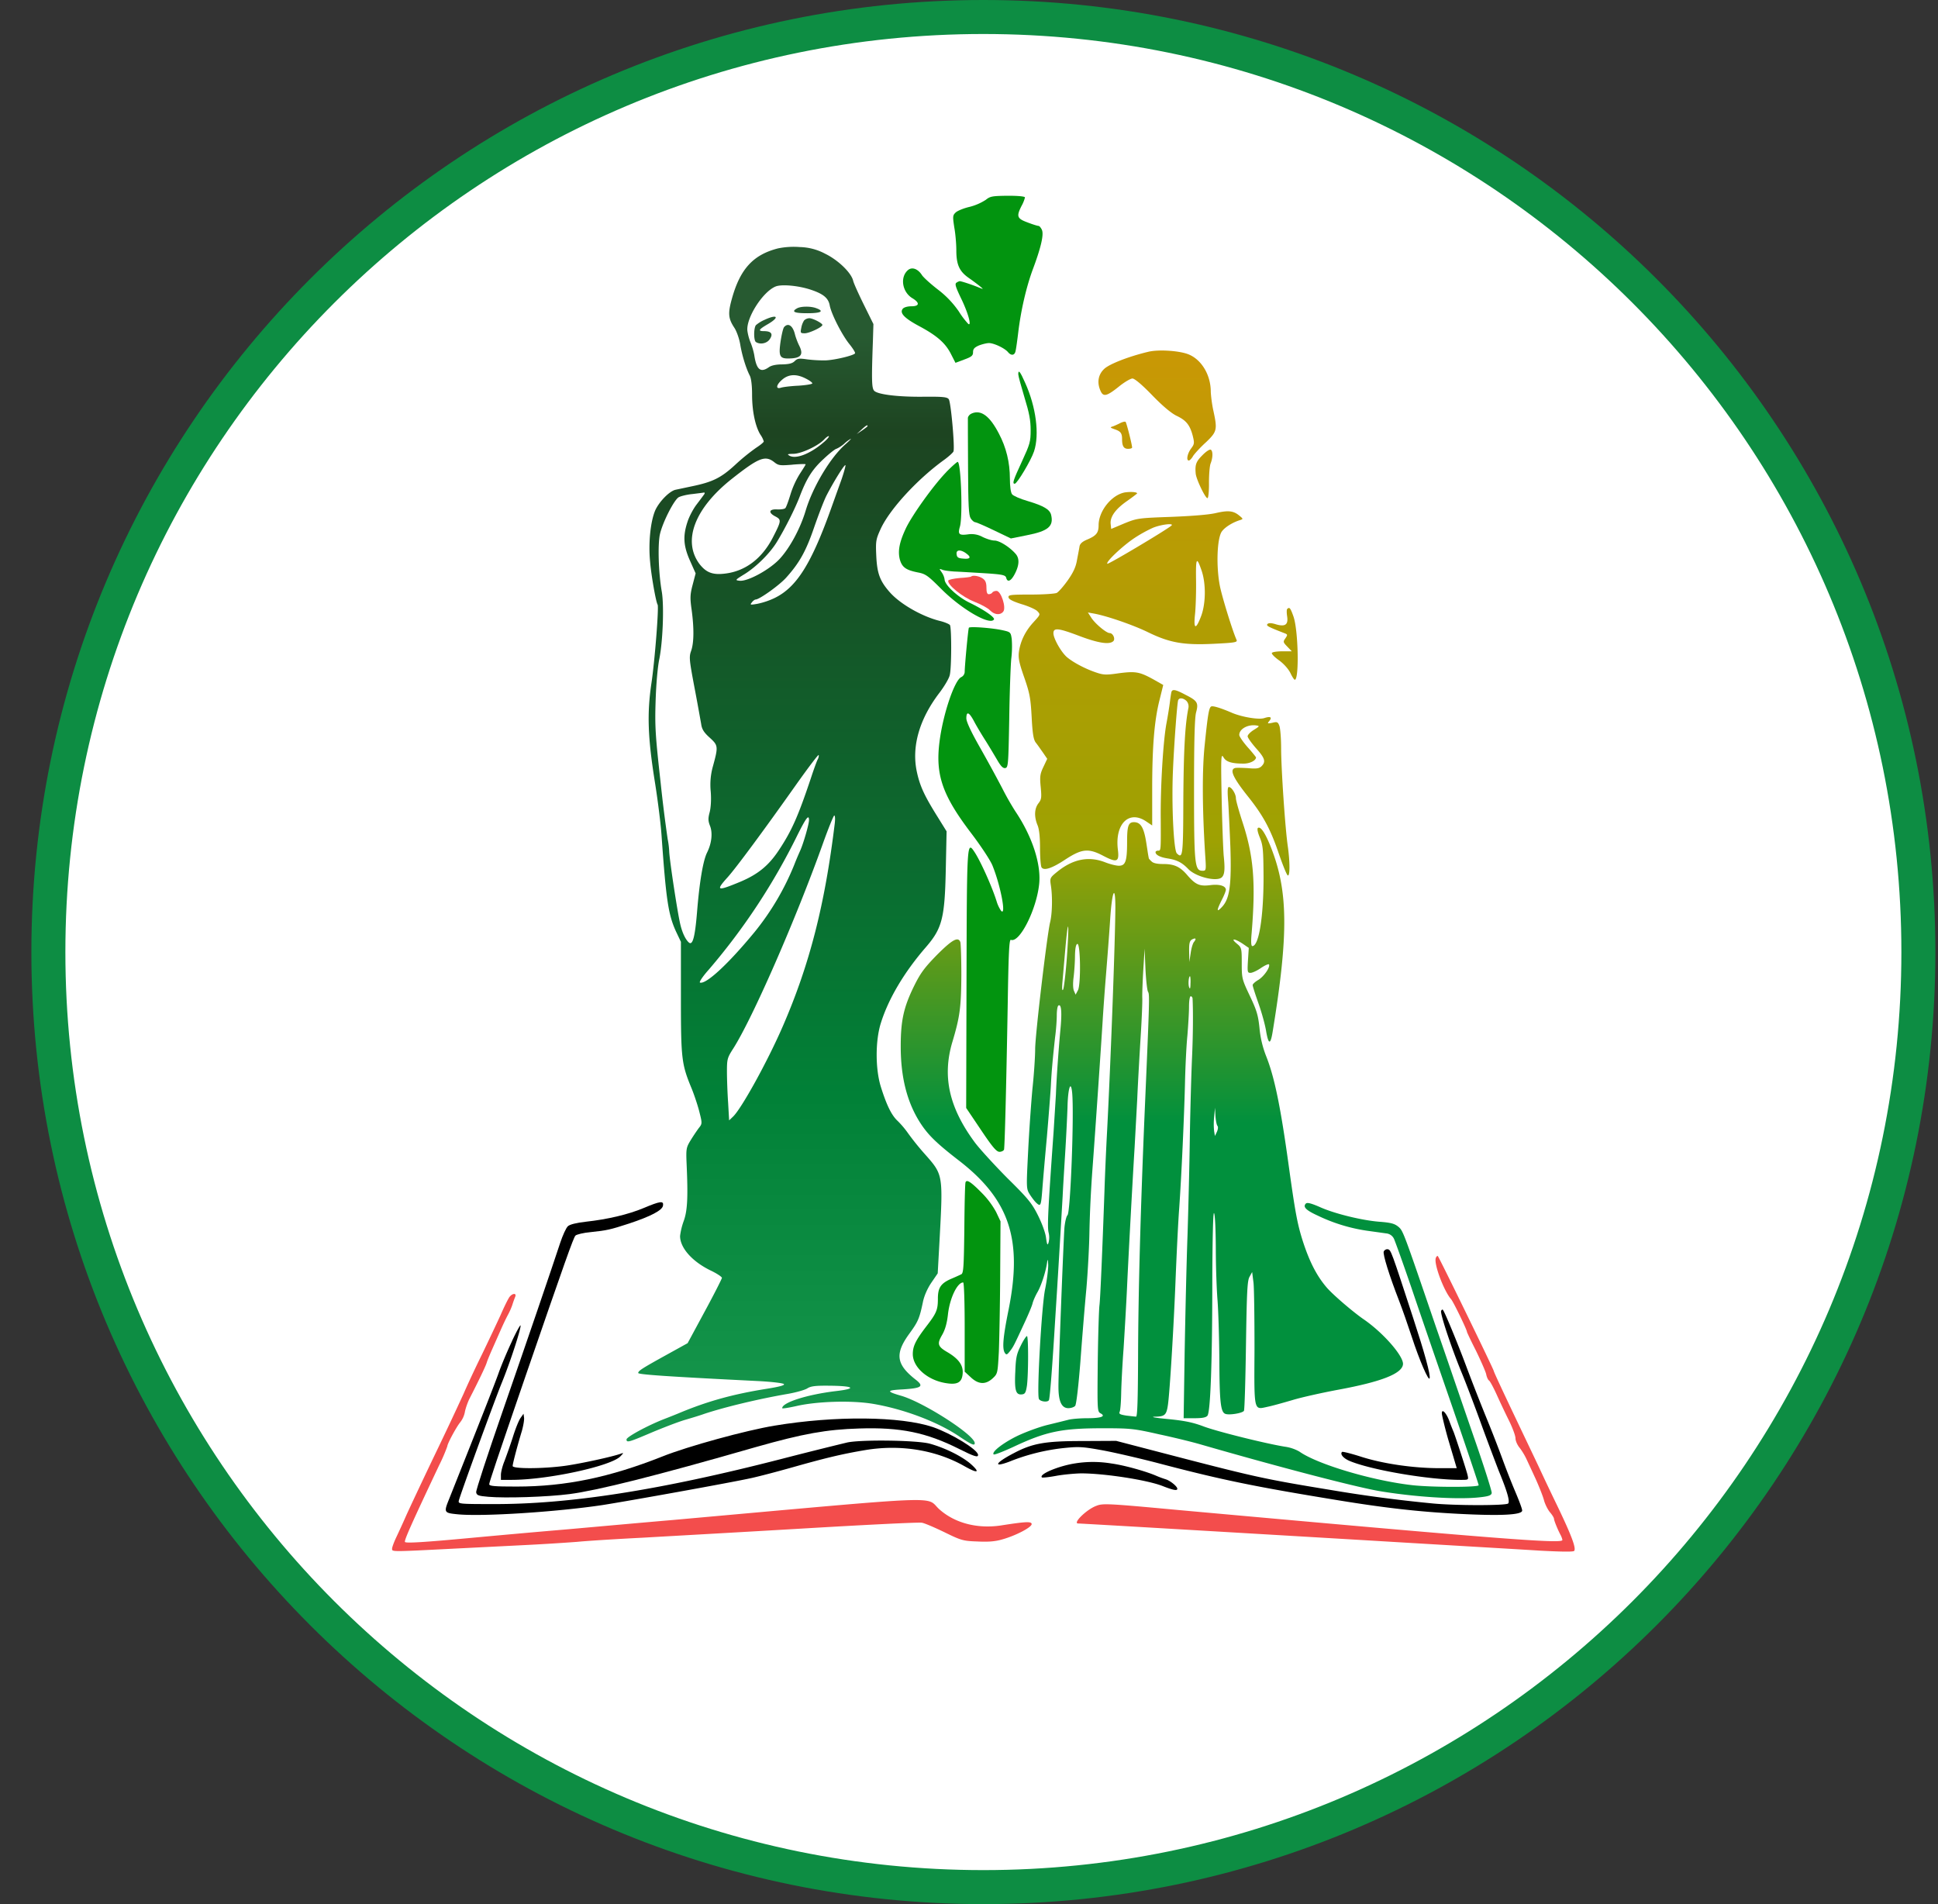
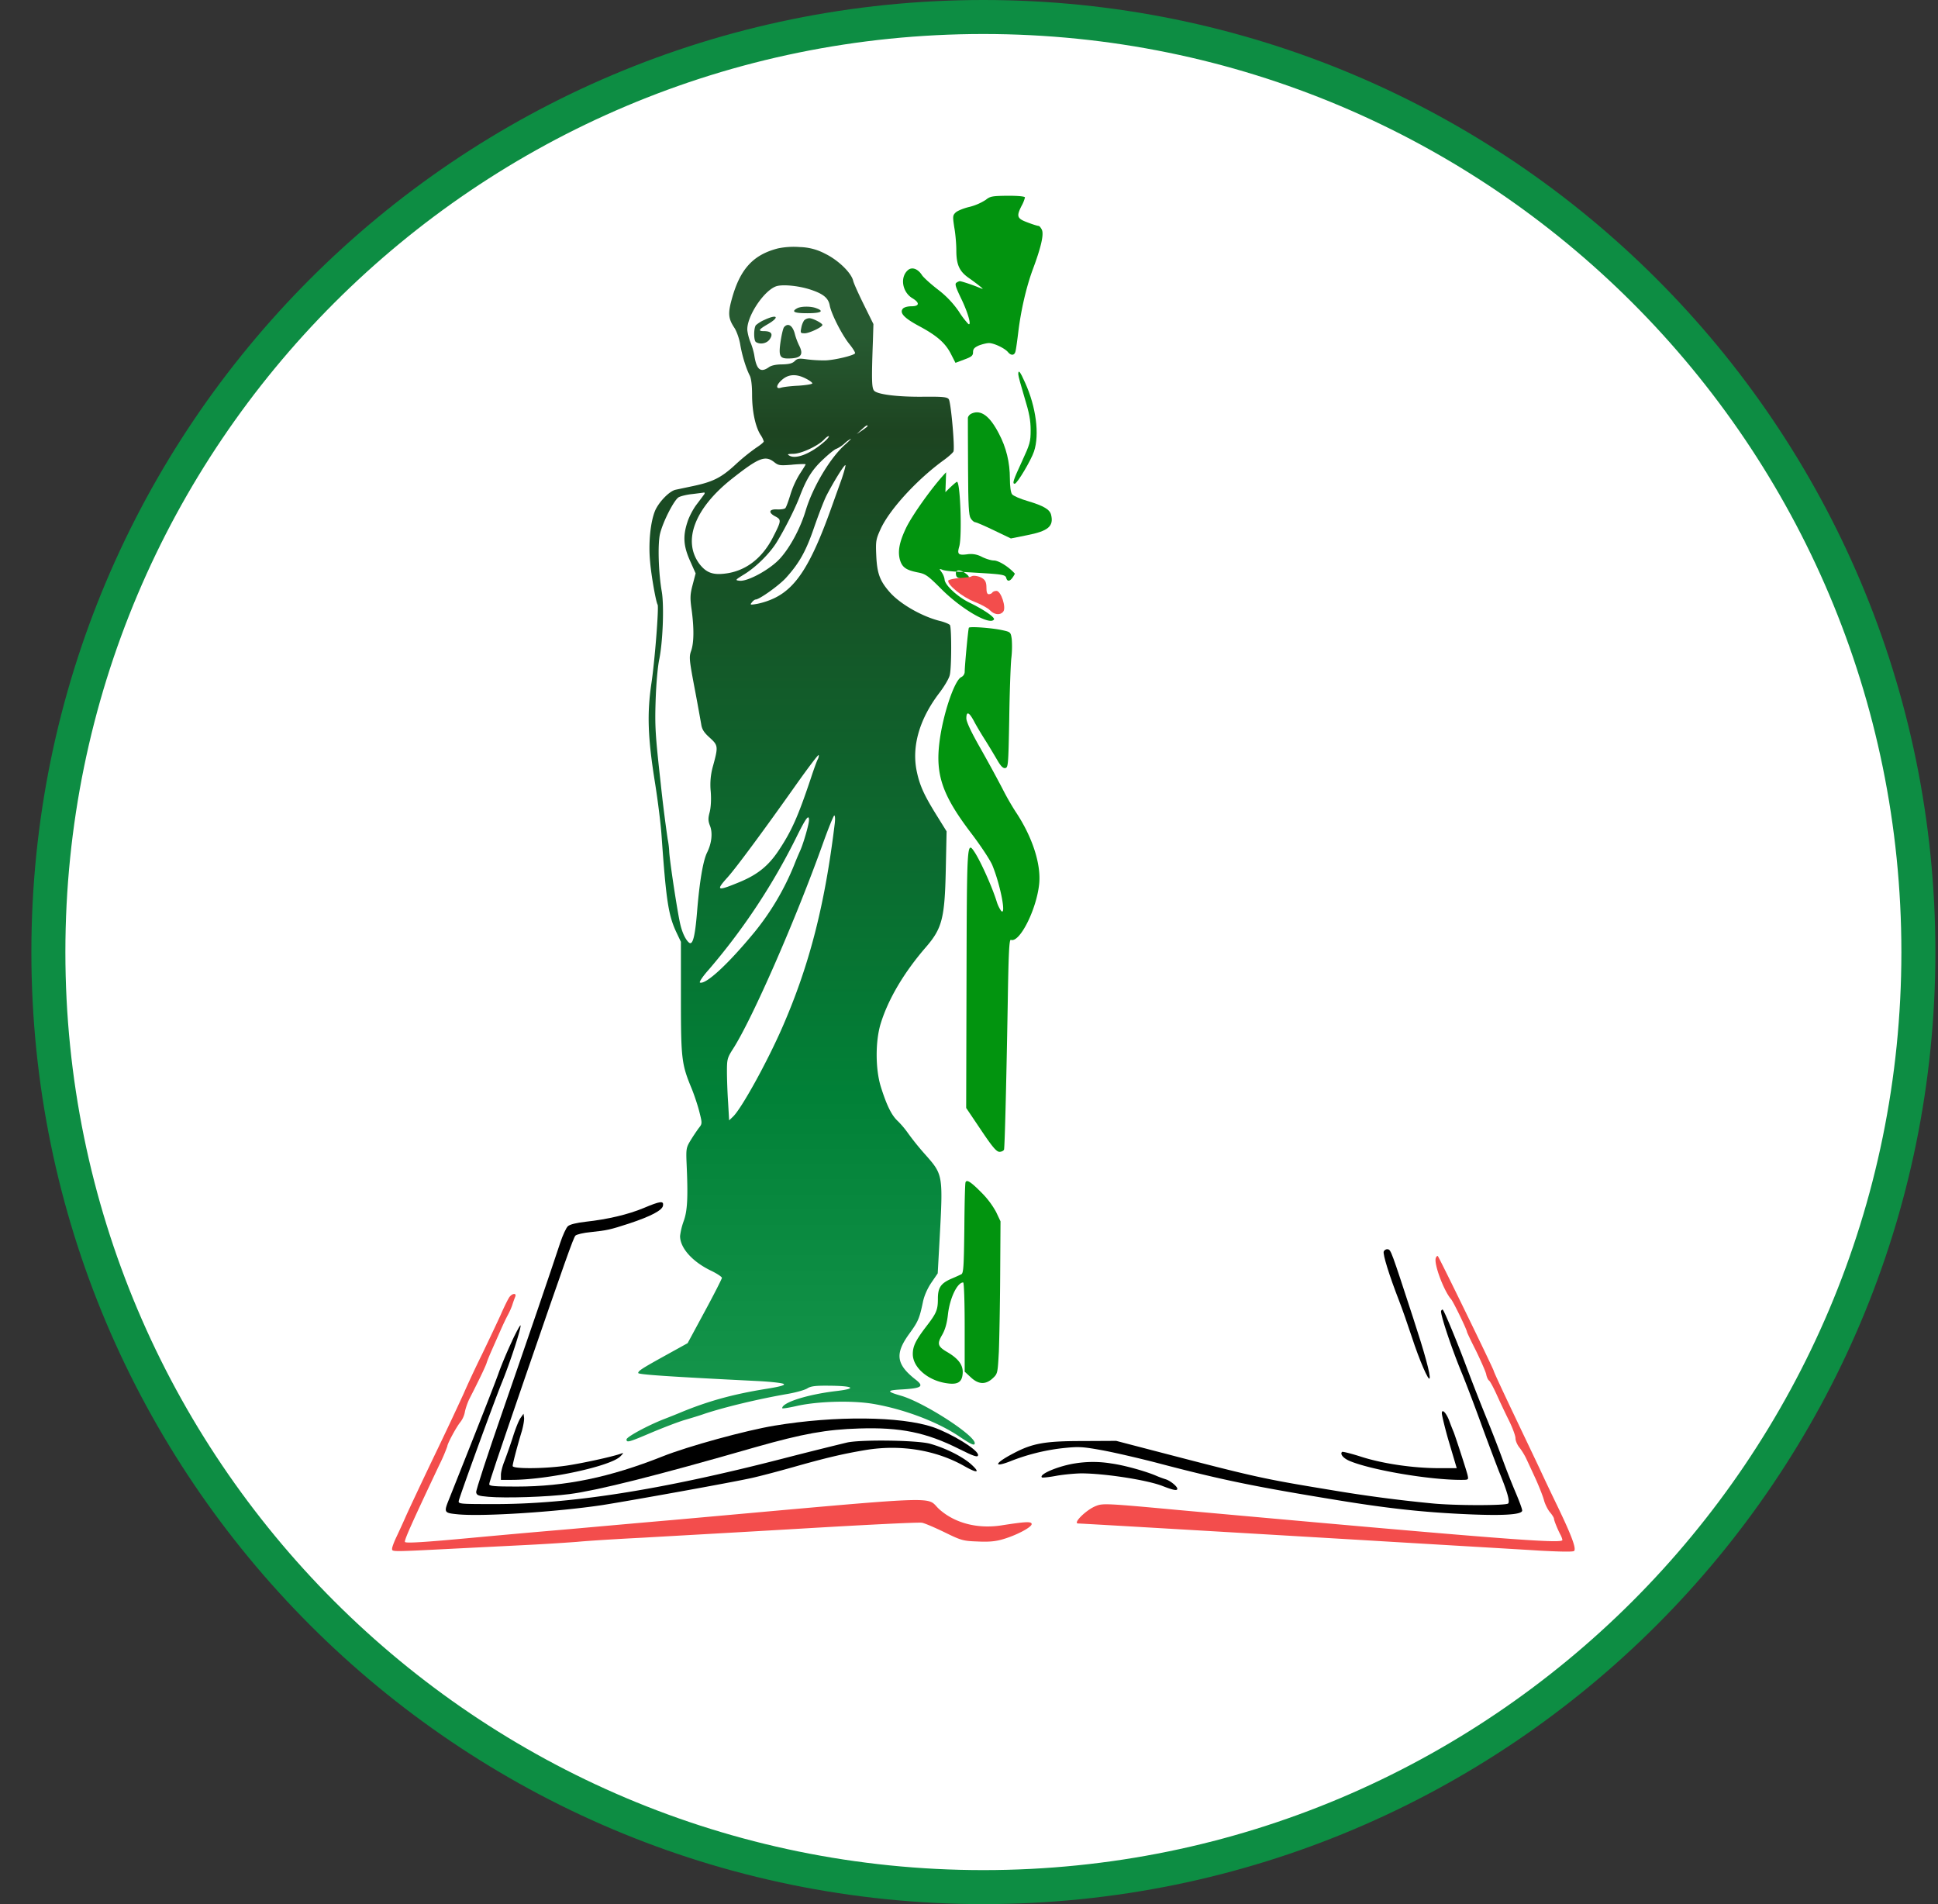
<svg xmlns="http://www.w3.org/2000/svg" width="57" height="56" fill="none" viewBox="0 0 57 56">
  <rect x="0" y="0" width="57" height="56" fill="#333333" stroke="none" />
  <g clip-path="url(#a)">
    <path fill="#fff" stroke="#0d8d43" d="M28.923.5c15.188 0 27.5 12.312 27.5 27.5s-12.312 27.5-27.5 27.5-27.5-12.312-27.5-27.5S13.735.5 28.923.5Z" />
    <path fill="#02940f" d="M28.989 5.88a1.6 1.6 0 0 1-.468.203c-.177.04-.364.118-.414.167-.088.084-.088.118-.04.438.035.187.06.493.06.67 0 .428.089.625.374.822.128.089.276.202.335.251.099.084.099.084-.094.005-.197-.078-.472-.167-.517-.167a.3.3 0 0 0-.093.044c-.054.035-.03.118.133.458.202.414.32.823.216.758a2.4 2.4 0 0 1-.28-.369 2.8 2.8 0 0 0-.61-.64c-.217-.167-.43-.36-.474-.428-.123-.192-.3-.251-.418-.143-.232.207-.163.635.128.817.231.138.222.242-.025.242-.108 0-.216.03-.25.073-.1.124.044.276.487.513.522.28.768.497.93.817l.133.26.261-.098c.212-.078.256-.113.256-.216 0-.094.04-.138.173-.197.093-.035.226-.07.295-.07.148 0 .468.153.561.267.094.113.197.098.222-.035.015-.059.05-.31.079-.551.079-.655.236-1.32.418-1.822.252-.67.34-1.054.276-1.192-.03-.064-.074-.113-.098-.113-.03 0-.173-.044-.325-.103-.31-.114-.33-.178-.173-.488a1 1 0 0 0 .099-.246c0-.03-.187-.05-.503-.05-.462.006-.521.015-.654.124" />
    <path fill="url(#b)" fill-rule="evenodd" d="M22.883 7.305c-.734.187-1.118.61-1.36 1.492-.117.423-.103.571.075.842.069.103.143.32.172.482.05.31.167.7.28.921.045.084.07.296.07.566 0 .478.093.931.246 1.177a.7.7 0 0 1 .098.197c0 .025-.103.109-.226.188a6 6 0 0 0-.616.502c-.423.389-.67.507-1.295.635l-.463.098c-.182.045-.482.355-.595.611-.138.33-.202.955-.148 1.507.034.408.172 1.186.221 1.26.04.07-.083 1.65-.182 2.31-.133.9-.108 1.605.109 2.954.083.527.172 1.236.192 1.576.133 1.866.197 2.294.433 2.797l.133.28v1.65c0 1.807.02 1.95.32 2.674.079.197.182.507.226.689.084.33.08.34-.024.468a6 6 0 0 0-.236.354c-.128.212-.138.247-.119.69.045 1 .025 1.388-.088 1.694a2 2 0 0 0-.104.433c0 .354.37.763.921 1.024.172.084.31.177.31.207-.005.034-.231.482-.507.99l-.502.93-.66.365c-.675.374-.793.448-.793.512 0 .044.823.103 3.506.236.399.02.749.06.778.089.035.034-.123.078-.497.138-.985.157-1.719.359-2.531.694-.079.034-.3.123-.492.197-.493.192-1.108.527-1.108.6 0 .104.073.08.733-.201.34-.143.788-.316.99-.375s.458-.137.566-.177c.61-.202 1.596-.438 2.452-.586.252-.044.508-.118.576-.162.099-.064.232-.084.64-.079.73.005.838.084.212.157-.842.099-1.59.335-1.59.503 0 .02.182-.01.409-.06.61-.142 1.625-.172 2.255-.068.906.152 1.92.532 2.565.975.345.231.434.266.434.182 0-.236-1.502-1.202-2.167-1.394-.443-.128-.433-.162.05-.187.55-.034.63-.088.393-.276-.59-.457-.635-.768-.192-1.373.251-.345.29-.438.39-.911.034-.178.127-.394.245-.571l.192-.281.055-.995c.103-1.9.103-1.905-.414-2.491a8 8 0 0 1-.507-.626 2.7 2.7 0 0 0-.31-.369c-.183-.167-.33-.473-.498-1.01-.162-.526-.162-1.349 0-1.866.222-.714.685-1.497 1.325-2.235.477-.552.556-.847.586-2.275l.024-1.133-.275-.443c-.384-.615-.512-.896-.601-1.314-.158-.744.079-1.556.675-2.33.137-.182.275-.413.295-.512.054-.221.054-1.388.005-1.467-.02-.03-.148-.084-.28-.118-.533-.128-1.187-.502-1.493-.852-.29-.33-.37-.552-.394-1.064-.02-.438-.01-.487.128-.792.266-.581 1.088-1.473 1.876-2.039.133-.098.252-.207.266-.241.044-.114-.074-1.453-.138-1.537-.044-.063-.167-.078-.719-.073-.753.01-1.363-.064-1.472-.173-.074-.074-.084-.28-.04-1.472l.015-.492-.28-.567c-.153-.31-.296-.625-.315-.704-.054-.236-.439-.61-.823-.797a1.66 1.66 0 0 0-.748-.197 2.3 2.3 0 0 0-.64.039m.965 1.216c.37.123.517.246.556.463.045.246.355.857.572 1.128.108.133.187.26.172.28-.04.064-.596.197-.867.207a4 4 0 0 1-.541-.03c-.232-.034-.286-.029-.365.05-.069.069-.167.093-.37.098-.176 0-.32.03-.393.084-.246.172-.364.069-.428-.36a2 2 0 0 0-.099-.344 1.5 1.5 0 0 1-.103-.37c-.04-.374.448-1.142.827-1.3.172-.073.67-.029 1.039.094m-.153 2.61c.109.054.197.118.197.143s-.182.054-.404.069c-.226.01-.457.039-.517.059-.167.054-.142-.089.04-.241q.279-.237.684-.03m1.822 1.398c0 .015-.074.07-.157.128l-.163.109.138-.128c.133-.123.182-.153.182-.109m-1.285.473c-.389.34-.822.512-1.014.399-.074-.044-.055-.05.113-.054.231 0 .729-.232.906-.419.064-.069.128-.113.143-.098.01.014-.054.093-.148.172m.635.064c-.443.384-.965 1.26-1.172 1.955-.152.507-.448 1.063-.743 1.393-.286.325-.96.695-1.202.665-.138-.015-.128-.024.153-.197.345-.216.744-.61.95-.95.246-.404.537-.985.67-1.335.202-.531.374-.802.709-1.107.172-.163.34-.291.37-.291a.9.9 0 0 0 .226-.148 1 1 0 0 1 .197-.147c.015 0-.06.073-.158.162m-1.566.6c.217-.019.394-.024.394-.01 0 .016-.079.139-.172.282a2.6 2.6 0 0 0-.276.61c-.059.192-.123.37-.148.394-.024.03-.133.044-.24.04-.247-.015-.272.098-.045.211.172.094.167.128-.089.626-.325.625-.822.99-1.423 1.053-.35.04-.537-.039-.729-.285-.507-.68-.142-1.64.956-2.507.793-.625.98-.699 1.25-.482.119.093.168.098.522.069m1.453.424-.154.428-.127.355c-.6 1.694-1.034 2.388-1.679 2.708a2.2 2.2 0 0 1-.527.178c-.202.034-.216.03-.152-.045.034-.049.088-.083.108-.083.113 0 .704-.424.901-.645.39-.434.581-.778.818-1.468.128-.37.29-.793.364-.94.202-.394.541-.946.561-.896.005.024-.044.206-.113.408m-4.043.448a15 15 0 0 1-.221.296c-.099.128-.222.36-.271.517-.138.418-.118.709.079 1.147l.162.364-.088.335c-.074.281-.08.39-.03.734.074.547.069.975-.015 1.211-.064.178-.054.266.099 1.079.066.342.128.687.165.895l.032.178c.02.148.078.246.25.399.252.231.257.256.09.862a2 2 0 0 0-.06.714c.02.241.005.477-.03.615-.048.182-.048.251.006.394.088.212.054.522-.084.798-.118.241-.222.857-.295 1.763-.06.723-.128.97-.237.881-.103-.089-.202-.3-.26-.561-.084-.375-.301-1.798-.32-2.108a2.4 2.4 0 0 0-.045-.37 43 43 0 0 1-.207-1.658c-.158-1.414-.172-1.665-.148-2.413.015-.483.06-1.005.109-1.231.103-.512.143-1.556.073-1.975-.098-.551-.123-1.398-.054-1.699.084-.36.419-1.01.552-1.083.064-.034.246-.079.409-.094.162-.02.315-.039.334-.044.025 0 .025.025.005.054m3.334 7.805c-.025.05-.113.29-.192.532-.384 1.147-.571 1.566-.955 2.142-.296.443-.606.694-1.113.91-.7.291-.749.276-.38-.132.247-.276 1.064-1.379 2.024-2.738.35-.492.64-.876.65-.852s-.005.089-.034.138m.507 1.871c-.29 2.388-.738 4.151-1.531 5.973-.444 1.024-1.216 2.423-1.463 2.654l-.113.108-.03-.526c-.02-.291-.034-.7-.034-.912 0-.359.01-.403.182-.67.567-.886 1.847-3.81 2.65-6.06.157-.439.305-.798.324-.798.025 0 .03.103.015.231m-.758-.093c0 .118-.168.699-.261.9a9 9 0 0 0-.178.424 7.7 7.7 0 0 1-1.157 1.96c-.782.95-1.433 1.55-1.61 1.492-.034-.01.084-.187.261-.384a18.8 18.8 0 0 0 2.605-3.954c.256-.512.34-.62.34-.439M23.439 9.07c-.172.098-.079.142.305.142.404 0 .508-.059.266-.147-.162-.064-.462-.06-.57.005m-1.206.492a1 1 0 0 1 .256-.157c.374-.173.448-.08.103.123-.28.162-.31.211-.123.211.212 0 .276.08.173.232-.08.128-.281.172-.41.088-.068-.044-.068-.408 0-.497m1.418-.14a.6.6 0 0 0-.084.222c-.03.148-.024.158.104.158s.517-.182.517-.246c0-.05-.281-.197-.384-.197a.23.23 0 0 0-.153.064m-.694.627c.03-.202.074-.389.103-.428.118-.138.256-.05.32.207.02.083.074.231.123.33.143.28.054.384-.33.384-.24 0-.275-.08-.216-.493" clip-rule="evenodd" />
    <path fill="#02940f" d="M29.949 11.006c0 .05.083.35.182.68.143.463.182.68.182.965 0 .34-.02.409-.256.92-.26.562-.29.656-.212.656.07 0 .478-.685.567-.95.167-.498.059-1.315-.261-2.02-.148-.335-.202-.399-.202-.25" />
    <path fill="#02940f" d="M28.585 12.158c-.064.024-.113.083-.118.133 0 .049 0 .709.005 1.467.005 1.118.02 1.398.078 1.487.04.064.099.113.133.113.03 0 .281.109.557.242l.492.236.468-.094c.635-.123.798-.266.714-.605-.04-.153-.217-.261-.684-.4-.222-.063-.434-.157-.463-.201-.04-.05-.064-.236-.064-.453 0-.488-.109-.926-.325-1.334-.266-.513-.522-.705-.793-.591" />
-     <path fill="#02940f" d="M27.827 13.89c-.375.388-.985 1.24-1.177 1.634-.197.414-.246.675-.187.92.064.237.177.32.526.39.232.044.296.088.685.477.596.601 1.443 1.094 1.56.907.035-.06-.3-.291-.728-.498-.35-.172-.724-.522-.724-.68a.5.5 0 0 0-.084-.206c-.078-.113-.078-.113.015-.079.05.025.217.044.365.054.147.005.546.03.881.05.532.034.61.054.635.132.035.148.143.104.256-.118q.198-.385.02-.586c-.177-.202-.478-.389-.62-.389-.08 0-.232-.049-.345-.103a.68.68 0 0 0-.438-.079c-.266.035-.3-.005-.232-.236.084-.306.03-1.896-.069-1.896-.02 0-.177.138-.34.305m.585 2.383c.163.113.134.177-.073.157-.153-.01-.192-.034-.202-.128-.02-.133.108-.148.276-.03" />
+     <path fill="#02940f" d="M27.827 13.89c-.375.388-.985 1.24-1.177 1.634-.197.414-.246.675-.187.92.064.237.177.32.526.39.232.044.296.088.685.477.596.601 1.443 1.094 1.56.907.035-.06-.3-.291-.728-.498-.35-.172-.724-.522-.724-.68a.5.5 0 0 0-.084-.206c-.078-.113-.078-.113.015-.079.05.025.217.044.365.054.147.005.546.03.881.05.532.034.61.054.635.132.035.148.143.104.256-.118c-.177-.202-.478-.389-.62-.389-.08 0-.232-.049-.345-.103a.68.68 0 0 0-.438-.079c-.266.035-.3-.005-.232-.236.084-.306.03-1.896-.069-1.896-.02 0-.177.138-.34.305m.585 2.383c.163.113.134.177-.073.157-.153-.01-.192-.034-.202-.128-.02-.133.108-.148.276-.03" />
    <path fill="#f34d4c" d="M28.565 16.955c-.01.014-.162.034-.34.044-.172.015-.325.05-.334.074-.04.118.413.487.768.625.192.074.399.187.458.251.128.133.3.153.389.04.098-.114-.064-.611-.197-.611-.05 0-.109.02-.123.05-.015.024-.064.048-.104.048-.049 0-.069-.059-.069-.192 0-.147-.03-.216-.108-.27-.104-.074-.29-.104-.34-.06" />
    <path fill="#02940f" d="M28.496 18.463c-.02.03-.123 1.127-.123 1.305a.18.18 0 0 1-.103.147c-.202.099-.542 1.113-.64 1.92-.119.966.093 1.567.95 2.69.276.364.551.782.61.93.242.596.414 1.512.252 1.33a1 1 0 0 1-.128-.271c-.138-.444-.483-1.207-.66-1.468-.212-.315-.217-.266-.227 3.752l-.01 3.787.434.645c.34.507.458.645.546.645.06 0 .119-.03.133-.064.02-.074.064-1.699.109-4.284.024-1.521.044-1.905.093-1.886.256.099.754-.891.832-1.644.06-.591-.206-1.399-.699-2.133a8 8 0 0 1-.394-.694 44 44 0 0 0-.64-1.172c-.27-.473-.409-.773-.409-.871 0-.217.08-.187.222.078.069.133.222.39.345.582.118.187.275.453.35.58.098.168.162.232.226.222.088-.015.093-.093.118-1.418.01-.773.04-1.576.059-1.787a3 3 0 0 0 .015-.591c-.03-.202-.035-.207-.286-.261-.295-.064-.95-.114-.975-.07M28.398 34.772c-.015.035-.03.65-.035 1.364-.014 1.098-.024 1.305-.088 1.34a7 7 0 0 1-.306.137c-.3.133-.384.261-.384.581 0 .33-.04.424-.335.808-.32.418-.403.59-.403.822 0 .374.408.749.935.847.37.069.512-.005.532-.276.02-.241-.118-.433-.453-.63-.28-.163-.305-.241-.153-.502.089-.153.143-.34.173-.606.054-.482.276-.94.448-.94.024 0 .044.536.044 1.31v1.314l.177.163c.227.216.439.226.65.03.143-.134.143-.148.178-.774.014-.354.034-1.359.039-2.24l.01-1.6-.128-.272a2.5 2.5 0 0 0-.414-.556c-.33-.335-.453-.413-.487-.32" />
    <path fill="#000" d="M18.934 35.527c-.458.192-1.064.334-1.704.404q-.433.051-.527.132c-.054.05-.152.266-.226.488-.281.852-.95 2.811-1.7 4.973-.432 1.246-.782 2.31-.772 2.364.015.088.059.108.36.133.497.044 1.733.005 2.387-.08.823-.108 2.517-.53 5.48-1.383 1.39-.394 2.074-.517 3.039-.546 1.216-.04 1.974.118 2.935.6.443.222.561.261.561.178 0-.153-.783-.63-1.325-.818-.945-.32-2.88-.34-4.658-.044-.842.138-2.56.61-3.299.906-1.55.615-2.85.886-4.293.886-.65 0-.803-.014-.803-.069 0-.054.216-.699 1.068-3.18 1.157-3.359 1.409-4.073 1.468-4.132.034-.034.236-.084.453-.103.473-.05.566-.07 1.122-.251.64-.212.98-.39 1-.527.025-.148-.074-.138-.566.069M40.698 36.806c-.03.084.158.694.453 1.453.089.23.256.704.37 1.053.23.704.497 1.315.526 1.226.035-.093-.152-.768-.487-1.787-.645-1.975-.65-1.994-.744-2.01-.044-.009-.098.02-.118.065" />
    <path fill="#f34d4c" d="M42.23 36.996c-.065.168.236.97.448 1.212.064.069.467.9.467.96 0 .015.118.266.266.556.143.296.28.606.3.69.015.083.055.172.084.187.03.02.128.202.222.408.093.207.256.552.364.769.104.211.192.448.192.522 0 .073.054.197.118.275.06.074.148.217.192.31.045.094.173.37.286.616.108.241.222.532.246.635.03.104.104.256.168.335.069.079.123.168.123.197 0 .05.113.33.202.492.024.05.044.109.044.133 0 .114-1.861-.03-11.271-.881-2.127-.197-2.245-.202-2.442-.123-.286.108-.7.517-.527.517.093 0 4.682.27 8.43.492 2.29.138 4.599.271 5.135.306.636.034.99.039 1.02.01.069-.07-.07-.444-.493-1.325a80 80 0 0 1-.492-1.034c-.074-.163-.419-.882-.758-1.596-.34-.714-.62-1.314-.62-1.339 0-.044-1.601-3.334-1.645-3.378-.015-.015-.04.01-.06.054M14.97 38.167c-.04.063-.153.29-.246.507-.099.216-.345.738-.547 1.157-.207.418-.448.94-.541 1.157a102 102 0 0 1-.847 1.797c-.37.773-.749 1.58-.847 1.798-.094.216-.227.502-.29.635-.065.138-.12.285-.12.33 0 .093-.048.093 1.872-.005l1.97-.099a66 66 0 0 0 1.6-.098c.3-.03 1.172-.084 1.945-.123.773-.045 2.9-.163 4.727-.271s3.393-.187 3.471-.168c.084.015.38.143.665.281.483.236.542.256.965.27.325.016.527 0 .739-.063.399-.113.857-.355.857-.448 0-.084-.177-.074-.906.04-.695.103-1.354-.07-1.807-.473-.439-.394.389-.424-7.874.315-.581.049-1.955.172-3.053.27a367 367 0 0 0-2.831.252c-1.374.128-1.92.162-1.96.123-.034-.035.182-.517 1.005-2.26a5 5 0 0 0 .24-.557c0-.074.257-.551.375-.7a.7.7 0 0 0 .143-.32c.02-.098.079-.27.133-.378.241-.468.473-.946.507-1.059.02-.069.103-.266.182-.443l.207-.468c.089-.202.167-.37.246-.517a2 2 0 0 0 .118-.27c.025-.084.064-.188.084-.237.054-.128-.098-.109-.182.024" />
    <path fill="#000" d="M42.387 38.55c-.04.06.29 1.06.596 1.803.123.295.389.994.59 1.55.203.557.434 1.163.508 1.355.246.596.335.9.276.96-.064.064-1.596.064-2.256-.005a42 42 0 0 1-2.969-.394c-2.033-.335-2.186-.37-5.244-1.167l-1.059-.276-.984.005c-1.098 0-1.473.064-2.024.355-.552.286-.63.438-.133.251a6 6 0 0 1 1.546-.394c.473-.05.576-.05 1.133.05.334.058 1.063.226 1.62.369 1.94.512 2.88.704 5.352 1.108 1.408.231 2.413.344 3.585.403q1.846.095 1.846-.098c0-.05-.093-.296-.202-.552a22 22 0 0 1-.35-.886 37 37 0 0 0-.507-1.305 62 62 0 0 1-.605-1.55c-.227-.607-.62-1.567-.67-1.611-.01-.015-.034 0-.049.03M15.059 39.444c-.133.28-.316.713-.4.955-.132.364-.516 1.344-1.452 3.693-.158.389-.148.404.246.443.724.074 2.915-.069 4.26-.27.822-.129 3.806-.666 4.382-.794.246-.054.788-.197 1.206-.315.975-.276 1.463-.394 2.167-.512 1.024-.167 2.063 0 2.91.483.374.211.458.187.192-.055-.26-.236-.778-.492-1.23-.615-.385-.099-1.97-.123-2.414-.035-.147.035-1.019.247-1.93.483-3.575.92-6.253 1.34-8.509 1.33-.97 0-1.01-.005-.994-.094.03-.148 1.01-2.836 1.255-3.447.256-.62.586-1.64.562-1.713-.005-.025-.123.182-.252.462" />
-     <path fill="url(#c)" fill-rule="evenodd" d="M36.124 23.575c.014.241.044.842.064 1.349.034 1.093-.02 1.497-.237 1.738-.172.187-.177.128-.02-.187.07-.133.124-.27.124-.305 0-.114-.182-.173-.458-.138-.315.04-.434-.015-.67-.286-.217-.256-.389-.335-.714-.335-.177 0-.295-.024-.345-.078a.5.5 0 0 1-.078-.084 4 4 0 0 1-.04-.233l-.034-.22c-.07-.453-.163-.616-.365-.616-.162 0-.201.109-.201.572 0 .576-.045.709-.242.709-.084 0-.26-.045-.399-.099-.487-.192-.955-.098-1.418.28-.212.173-.216.183-.182.405.05.325.04.827-.025 1.083-.093.404-.438 3.319-.438 3.723 0 .216-.034.738-.079 1.157-.039.418-.098 1.255-.128 1.856-.054 1.069-.054 1.093.045 1.256.059.093.147.211.202.26.123.109.133.084.172-.418.015-.202.074-.891.133-1.526.054-.636.108-1.325.118-1.527.02-.418.06-.827.123-1.403.03-.217.05-.507.05-.65 0-.138.02-.271.049-.286.088-.054.108.212.054.749-.05.551-.109 1.349-.128 1.86l-.005.085-.064 1.024c-.163 2.28-.187 2.772-.148 2.954a.6.6 0 0 1 0 .3c-.03.094-.044.07-.074-.137-.014-.143-.123-.433-.236-.66-.177-.355-.29-.497-.901-1.098-.38-.384-.808-.852-.95-1.04-.764-1.028-.97-1.944-.67-2.958.226-.754.26-1.03.266-1.975 0-.492-.015-.926-.03-.97-.064-.167-.236-.074-.684.374-.375.384-.488.537-.68.926-.305.625-.389 1.01-.389 1.773 0 .906.187 1.64.571 2.24.232.36.478.6 1.128 1.103 1.502 1.157 1.89 2.33 1.472 4.402-.162.803-.192 1.138-.108 1.266.044.064.064.054.148-.05l.005-.007c.098-.13.104-.138.408-.795.123-.261.242-.542.256-.616.02-.074.084-.221.148-.33.113-.202.246-.615.28-.886.01-.094.025-.054.03.103 0 .138-.04.458-.093.714-.099.478-.246 3.043-.182 3.216.029.079.256.113.295.04.03-.04.108-1.104.182-2.325l.032-.506c.019-.299.036-.561.042-.676.02-.3.098-1.625.148-2.486.01-.217.044-.783.074-1.256s.059-1.083.069-1.354c.01-.562.098-.837.137-.438.06.635-.049 3.515-.137 3.6-.035.034-.074.201-.09.368-.029.404-.181 4.25-.176 4.683 0 .424.093.625.29.625.079 0 .168-.029.202-.068.034-.045.094-.552.153-1.295.049-.67.128-1.645.177-2.157.044-.517.084-1.27.089-1.674a36 36 0 0 1 .088-1.822c.084-1.118.266-3.797.3-4.358.01-.177.05-.763.094-1.305s.103-1.305.128-1.694c.054-.837.153-1.063.153-.35-.005.936-.128 4.324-.242 6.55-.029.526-.064 1.324-.078 1.772-.064 1.807-.123 3.186-.148 3.378-.015.113-.04.862-.05 1.665-.014 1.428-.014 1.457.084 1.511.163.089.015.143-.398.143-.197 0-.444.02-.542.044-.099.025-.374.094-.62.153-.242.059-.645.207-.892.325-.423.207-.763.473-.694.542.02.02.27-.08.561-.212.98-.463 1.438-.557 2.654-.557.808 0 .911.01 1.65.178.438.093.975.226 1.196.29 2.285.66 4.491 1.236 5.25 1.374 1 .172 2.294.261 2.954.192.295-.03.37-.059.384-.128.01-.044-.236-.822-.552-1.723l-.52-1.512c-.207-.605-.415-1.21-.568-1.65-.965-2.826-.965-2.826-1.105-2.947l-.003-.002c-.108-.089-.216-.118-.521-.143-.518-.034-1.364-.241-1.793-.438-.251-.108-.364-.138-.404-.099-.093.094-.005.192.34.35a5 5 0 0 0 1.453.448l.36.05.206.029a.28.28 0 0 1 .231.157c.035.074.271.73.522 1.463.246.729.793 2.32 1.212 3.53.418 1.217.758 2.226.758 2.256 0 .064-1.36.064-1.945 0-1.182-.133-2.802-.616-3.329-.99a1.2 1.2 0 0 0-.428-.143c-.552-.089-1.96-.438-2.373-.59-.325-.124-.567-.173-1.06-.222-.373-.035-.536-.064-.388-.07.295-.004.34-.049.384-.349.054-.374.172-2.314.226-3.718.03-.733.074-1.65.104-2.043.069-.985.148-2.718.172-3.718.01-.458.04-1.078.07-1.378.024-.296.048-.68.048-.852 0-.168.02-.306.05-.306s.049.03.054.06c.02.383.014 1.098-.015 1.738-.02.433-.05 1.462-.064 2.28-.01.822-.044 2.151-.069 2.954-.03.808-.064 2.344-.084 3.422l-.03 1.955h.32c.227 0 .336-.02.38-.074.089-.108.143-1.6.143-4.028.005-1.216.024-1.95.049-1.93.03.015.05.453.054 1.02 0 .546.025 1.235.05 1.536.024.3.049 1.088.054 1.753.005 1.25.039 1.546.177 1.595.113.044.502-.02.546-.089.02-.03.045-.896.06-1.925.024-1.57.039-1.896.103-2.014l.079-.143.04.315c.019.173.029 1.05.029 1.945l-.001.195c-.007 1.146-.009 1.47.118 1.532.05.025.12.009.218-.013l.044-.01c.128-.025.463-.118.748-.202.28-.084.882-.216 1.33-.3 1.28-.236 1.876-.473 1.91-.744.03-.236-.59-.945-1.172-1.339-.31-.217-.881-.704-1.073-.926-.29-.34-.502-.748-.7-1.359-.162-.507-.226-.857-.418-2.24-.241-1.743-.418-2.59-.66-3.2a3 3 0 0 1-.197-.828c-.039-.38-.083-.527-.285-.95-.232-.488-.237-.517-.237-.96 0-.444-.005-.459-.147-.577-.192-.157-.074-.157.167 0l.187.128-.024.365c-.02.344-.015.369.074.369.054 0 .196-.064.315-.148.118-.078.221-.123.231-.098.034.088-.153.354-.315.453-.094.054-.167.123-.167.152 0 .035.078.276.172.542s.197.635.226.827c.07.394.128.39.192-.01.468-2.86.453-4.126-.049-5.401-.167-.424-.305-.63-.384-.581-.03.02-.015.118.054.285.094.232.104.36.109 1.172 0 1.167-.138 2.02-.33 2.02-.035 0-.045-.119-.02-.385.123-1.487.059-2.265-.27-3.265-.104-.32-.193-.635-.193-.699 0-.128-.128-.33-.207-.33-.04 0-.044.133-.02.429m-4.747 4.619c-.035.457-.084.871-.108.91q-.044.075-.02-.221l.063-.723.025-.287c.035-.393.07-.67.08-.615.014.054-.006.473-.04.936m3.742-.493c-.034.04-.079.187-.098.33l-.04.261-.005-.305c-.005-.242.015-.315.08-.355.112-.059.142-.03.063.07m-3.412 1.418-.07.133-.049-.113c-.029-.064-.034-.227-.01-.404.02-.162.04-.443.04-.625.005-.212.025-.335.069-.35.094-.03.108 1.182.02 1.36m2.058.044c.05.084.05.148-.099 3.585-.118 2.802-.187 5.26-.192 7.15-.005 1.256-.02 1.763-.059 1.763-.03 0-.157-.015-.285-.03-.187-.03-.227-.05-.197-.113.02-.044.04-.29.044-.547.005-.256.035-.847.07-1.304.029-.463.078-1.28.103-1.822.044-.965.167-3.216.221-4.087l.077-1.412.002-.041c.024-.556.074-1.398.103-1.871.03-.473.05-.96.045-1.083s.01-.498.03-.837l.038-.616.025.59c.015.326.05.631.074.675m1.25-.246c0 .153-.014.182-.039.118-.034-.088-.014-.325.025-.325.01 0 .02.094.015.207m.793 4.196c.025.024.015.098-.014.167l-.06.128-.024-.138a2 2 0 0 1 0-.418l.025-.276.014.246c.01.133.035.266.06.29M34.41 20.636c.015-.123.035-.251.044-.286.03-.088.118-.074.414.084.35.177.389.236.31.522-.04.157-.059.817-.059 2.265 0 2.22.02 2.388.251 2.388.108 0 .108-.01.074-.507-.084-1.34-.089-2.482-.01-3.21.089-.872.123-1.074.187-1.113.045-.03.276.039.63.192.301.123.784.201.936.147.182-.059.236-.024.143.089-.06.074-.054.079.093.05.138-.035.163-.025.207.093.025.069.05.364.05.655 0 .586.118 2.353.197 2.89.064.458.064.877 0 .852-.03-.01-.143-.29-.261-.63-.247-.73-.458-1.123-.901-1.68-.444-.556-.552-.792-.4-.846.03-.015.203-.01.385 0 .256.024.334.01.403-.055.133-.133.104-.236-.162-.531-.133-.153-.246-.31-.246-.35 0-.044.084-.128.187-.192.167-.103.172-.113.064-.128-.246-.034-.497.103-.497.28 0 .045.113.208.246.36.138.153.246.29.246.3 0 .094-.182.183-.364.183-.36 0-.522-.054-.596-.192-.07-.114-.074.02-.05 1.226.015.743.045 1.497.06 1.674.039.37.03.542-.045.625-.128.158-.773.005-1-.236-.186-.192-.334-.266-.615-.31-.216-.035-.345-.104-.345-.183 0-.024.035-.044.074-.044h.003q.02.001.034-.004c.047-.021.046-.15.042-.93v-.001c-.01-.936.07-2.28.168-2.807.044-.232.088-.517.103-.64m.542.192a.24.24 0 0 0-.054-.212c-.099-.093-.217-.103-.247-.02-.03.099-.118 1.266-.152 2.059-.045 1 .02 2.343.113 2.442.177.172.187.074.192-1.615.01-1.433.05-2.162.148-2.654m-2.64-5.38c0-.419.384-.896.773-.966.168-.024.36-.014.36.03 0 .005-.133.108-.295.222-.34.236-.508.467-.483.68l.015.142.384-.162c.379-.153.408-.158 1.378-.193.616-.024 1.118-.064 1.32-.113.36-.083.512-.069.69.079.113.094.113.098.02.128-.222.069-.444.207-.537.335-.143.197-.173 1.034-.055 1.62.074.35.375 1.324.488 1.57.03.07-.05.084-.67.114-.886.044-1.3-.03-1.935-.34-.423-.207-1.187-.473-1.58-.547l-.188-.034.099.153c.108.172.443.453.541.453s.173.172.109.236c-.114.113-.448.06-1.03-.162-.59-.222-.733-.237-.733-.07 0 .158.231.562.399.705.187.157.541.345.866.453.202.069.29.074.655.02.493-.064.61-.045 1.015.177l.295.167-.108.438c-.153.601-.217 1.37-.217 2.625v1.069l-.177-.119c-.507-.344-.926.074-.832.832.044.36-.025.39-.424.183-.438-.232-.63-.212-1.103.093-.413.276-.65.35-.719.242-.024-.04-.044-.296-.044-.567 0-.33-.025-.561-.074-.674-.103-.252-.093-.488.03-.645.088-.114.093-.168.064-.478-.03-.3-.02-.38.078-.586l.114-.241-.128-.187-.068-.096a4 4 0 0 0-.149-.205c-.06-.088-.089-.27-.113-.738-.03-.547-.054-.695-.217-1.163-.152-.433-.182-.58-.158-.758.045-.315.188-.61.429-.871.131-.144.18-.197.173-.241-.004-.026-.026-.048-.06-.084-.054-.055-.266-.148-.468-.207-.246-.079-.369-.138-.379-.197-.015-.074.05-.084.655-.084.37 0 .714-.024.763-.049.055-.03.197-.192.32-.364.163-.232.242-.394.276-.606l.025-.131c.022-.115.042-.221.049-.268.015-.079.084-.138.207-.192.285-.118.354-.202.354-.428m.256 1.132c.03.025 1.739-.994 1.886-1.122.089-.08-.3-.035-.541.063a4 4 0 0 0-.567.316c-.34.231-.827.689-.778.743m2.753 1.556c.143-.364.153-.95.025-1.34-.153-.447-.178-.403-.168.272.005.354-.01.802-.03.994-.049.444.02.473.173.074m.044-4.748c-.187.187-.221.276-.197.542.015.167.296.753.35.719.024-.015.044-.222.04-.453 0-.237.019-.493.049-.567.069-.177.069-.364.005-.403-.03-.02-.143.054-.247.162m-2.89-2.537c.148-.143.714-.365 1.29-.503.305-.078.955-.034 1.216.084.37.163.63.606.63 1.088.005.124.035.37.074.547.123.566.114.625-.211.936-.163.147-.33.33-.38.403-.044.08-.103.138-.128.138-.083 0-.044-.202.064-.35.099-.132.104-.162.05-.379-.084-.32-.197-.457-.483-.59-.157-.08-.404-.286-.714-.606-.295-.305-.512-.487-.576-.487-.054 0-.241.108-.409.246-.344.275-.448.3-.527.123-.113-.246-.073-.483.104-.65m.256 1.69c.054-.02.153-.065.221-.1.07-.034.138-.049.153-.034.03.03.192.675.192.754 0 .024-.054.039-.118.039-.128 0-.177-.079-.177-.286 0-.177-.045-.231-.222-.29-.133-.05-.138-.054-.05-.084m5.13 5.369c-.019.015-.019.108-.004.212.04.25-.054.32-.325.241-.138-.044-.217-.044-.251-.01-.05.05.02.084.487.266.108.04.108.05.04.153-.074.103-.07.118.054.246l.133.138h-.28c-.149 0-.292.02-.306.049-.015.025.078.123.212.217.142.103.275.256.334.374.05.108.109.197.128.197.133 0 .104-1.458-.039-1.861-.089-.252-.118-.286-.182-.222m-8 22.46c.014-.434.039-.547.162-.794.074-.152.157-.28.182-.28.044 0 .044 1.088 0 1.452-.03.197-.054.251-.138.261-.187.025-.231-.098-.207-.64" clip-rule="evenodd" />
    <path fill="#000" d="M42.407 41.564c0 .064.118.536.197.802l.142.478.099.335h-.512c-.758 0-1.64-.128-2.28-.33-.305-.099-.566-.163-.581-.148-.064.064.034.182.212.261.62.266 2.334.561 3.28.561.23 0 .23 0 .201-.137-.03-.133-.34-1.084-.409-1.266a7 7 0 0 1-.133-.34c-.088-.231-.216-.36-.216-.216M15.31 41.702c-.05.069-.153.325-.227.566-.079.246-.192.561-.246.704-.06.143-.104.325-.104.404v.147h.31c1.064 0 2.93-.403 3.206-.694.099-.103.099-.108.005-.074-.25.089-1.132.281-1.6.35-.655.094-1.576.098-1.576.01 0-.064.128-.557.271-1.03.044-.157.074-.334.064-.393l-.015-.114zM31.638 43.036c-.483.07-1.088.32-.995.414.01.015.202-.005.414-.044.216-.04.551-.07.738-.074.685 0 1.935.192 2.393.37.325.127.439.147.439.083 0-.07-.212-.241-.345-.28a3 3 0 0 1-.27-.1c-.301-.132-.951-.314-1.325-.364a3.3 3.3 0 0 0-1.05-.005" />
  </g>
  <defs>
    <linearGradient id="b" x1="23.548" x2="23.548" y1="42.484" y2="7.26" gradientUnits="userSpaceOnUse">
      <stop stop-color="#18984e" />
      <stop offset=".291" stop-color="#018137" />
      <stop offset=".845" stop-color="#1d4421" />
      <stop offset=".925" stop-color="#275a31" />
    </linearGradient>
    <linearGradient id="c" x1="35.183" x2="35.183" y1="44.063" y2="10.309" gradientUnits="userSpaceOnUse">
      <stop offset=".327" stop-color="#01903d" />
      <stop offset=".572" stop-color="#9ea102" />
      <stop offset="1" stop-color="#c99805" />
    </linearGradient>
    <clipPath id="a">
      <path fill="#fff" d="M.923 0h56v56h-56z" />
    </clipPath>
  </defs>
</svg>